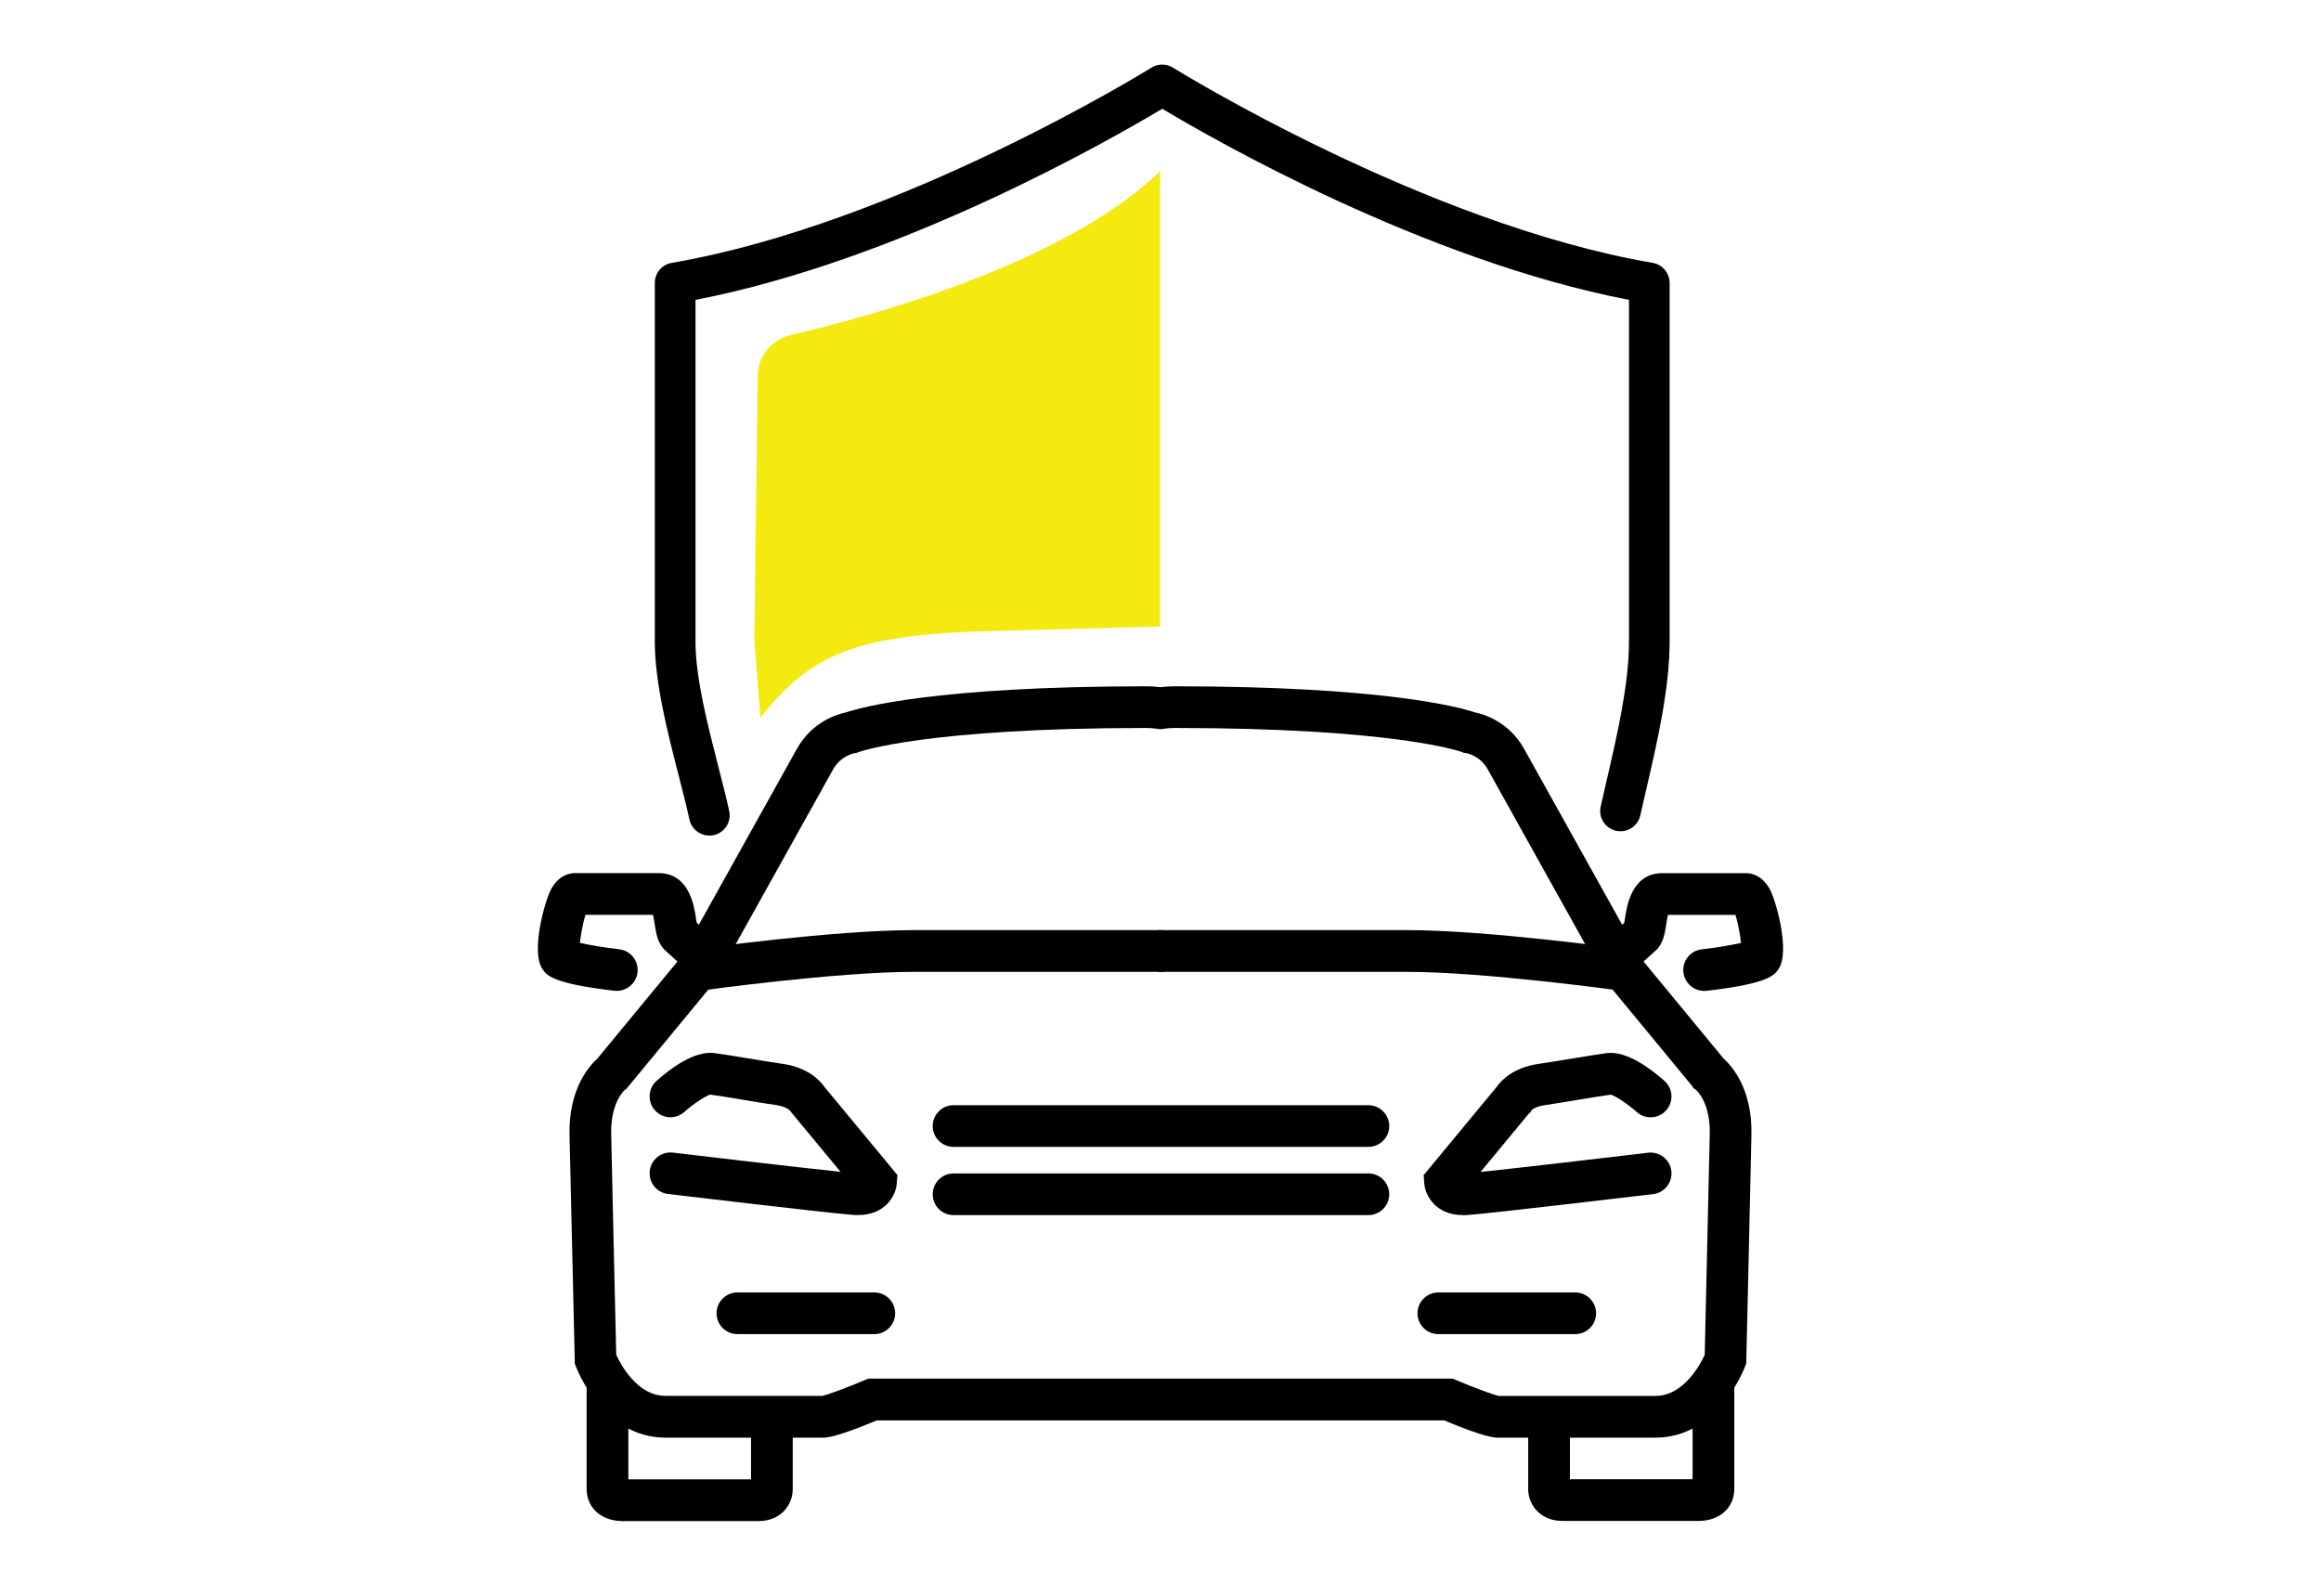
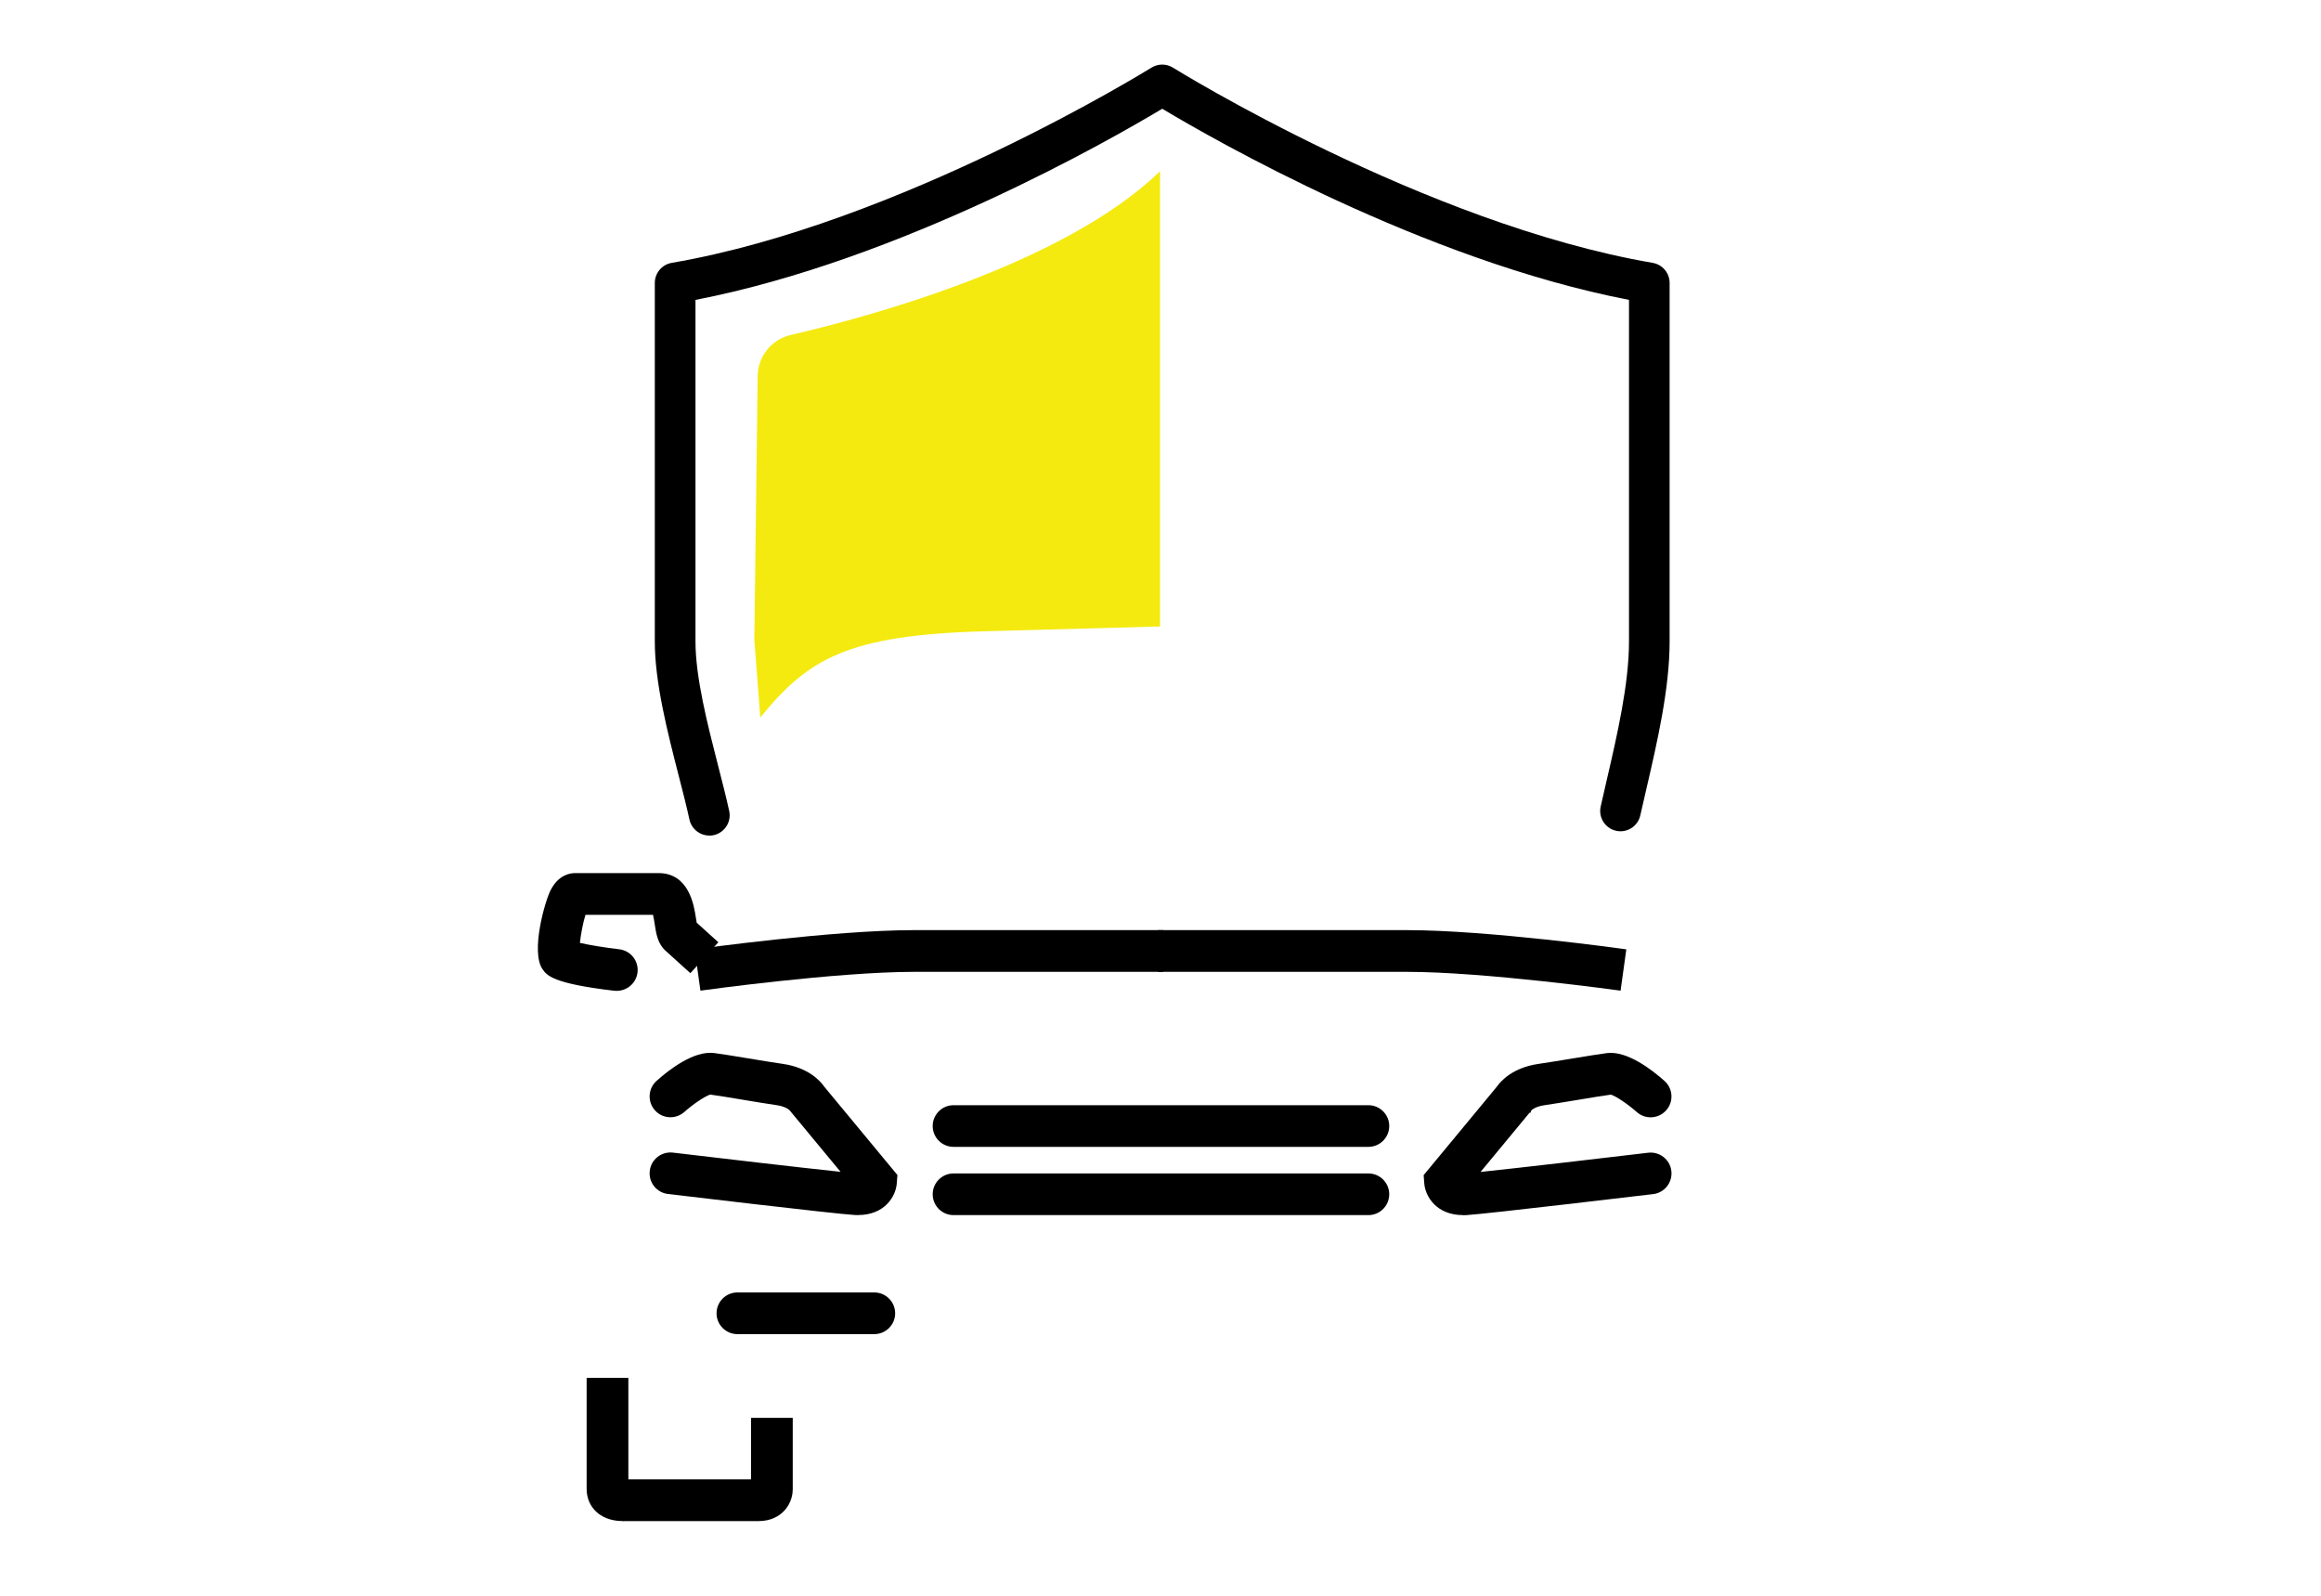
<svg xmlns="http://www.w3.org/2000/svg" id="Layer_1" viewBox="0 0 400 275">
  <defs>
    <style>.cls-1{fill:#f4ea0f;}</style>
  </defs>
  <path d="m122.24,143.99c-1.61,0-3.06-1.12-3.42-2.75-.5-2.3-1.16-4.87-1.86-7.59-1.93-7.51-4.11-16.02-4.11-23.09v-61.81c0-1.7,1.23-3.16,2.91-3.45,39.25-6.73,82.25-33.38,82.68-33.64,1.13-.71,2.57-.71,3.71,0,.43.27,43.46,26.92,82.68,33.64,1.68.29,2.91,1.75,2.91,3.45v61.81c0,8.09-2.13,17.32-4.02,25.46-.36,1.55-.71,3.05-1.03,4.49-.42,1.89-2.29,3.08-4.17,2.66-1.89-.42-3.08-2.29-2.66-4.17.32-1.46.68-2.98,1.04-4.55,1.8-7.77,3.84-16.59,3.84-23.88v-58.89c-35.46-6.86-71.82-27.77-80.44-32.94-8.62,5.17-44.98,26.08-80.44,32.94v58.89c0,6.19,2.07,14.25,3.89,21.35.71,2.78,1.39,5.41,1.92,7.83.41,1.89-.78,3.75-2.67,4.17-.25.06-.5.08-.75.08Z" />
  <path d="m120.71,170.72l-.99-7.12c.97-.13,23.9-3.31,37.8-3.31h42.94v7.19h-42.94c-13.4,0-36.57,3.2-36.81,3.24Z" />
  <path d="m106.31,170.76c-.14,0-.28,0-.42-.02-10.67-1.24-11.67-2.67-12.39-3.72-2.08-3,.41-11.74,1.41-13.65,1.32-2.53,3.2-2.91,4.2-2.91h14.37c5.28,0,6.13,5.6,6.45,7.71.04.25.09.58.14.84l3.73,3.37-4.82,5.33-4.29-3.88c-1.35-1.22-1.61-2.93-1.86-4.58-.07-.43-.17-1.09-.29-1.6h-11.64c-.41,1.29-.8,3.35-.96,4.84,1.64.37,4.29.81,6.78,1.1,1.97.23,3.38,2.01,3.15,3.98-.21,1.83-1.77,3.18-3.57,3.18Z" />
  <path d="m147.87,209.4c-.19,0-.39,0-.59-.02-3.37-.19-30.99-3.48-32.16-3.62-1.97-.23-3.38-2.02-3.14-3.99.23-1.97,2.01-3.37,3.99-3.14,6.57.78,22.22,2.62,28.89,3.31l-8.82-10.65c-.26-.22-.9-.64-2.16-.83-1.73-.25-3.94-.62-6.04-.97-2.16-.36-4.21-.7-5.44-.86-.85.24-2.95,1.64-4.46,2.99-1.48,1.32-3.75,1.2-5.07-.28-1.32-1.48-1.2-3.75.28-5.07,2.21-1.98,6.45-5.24,9.93-4.8,1.33.17,3.57.54,5.94.93,2.05.34,4.21.7,5.9.94,4.41.64,6.46,2.95,7.15,3.95l12.59,15.2-.11,1.45c-.17,2.25-2.1,5.45-6.67,5.45Z" />
  <path d="m107.25,262.12c-1.1,0-2.97-.22-4.44-1.55-1.1-1-1.71-2.41-1.71-3.96v-19.16h7.19v17.48h21.14v-10.59h7.19v12.35c0,.49-.1,2.28-1.57,3.77-.76.76-2.12,1.67-4.31,1.67h-22.99c-.14,0-.3.02-.5.02Z" />
-   <path d="m285.3,247.75h-27.21c-.52,0-2.08,0-9.2-2.97h-97.8c-7.11,2.97-8.67,2.97-9.19,2.97h-27.21c-10.73,0-15.24-11.74-15.43-12.24l-.21-.57v-.61s-.74-31.29-.9-38.82c-.16-7.92,3.46-11.88,4.78-13.06l14.3-17.33c1.78-3.2,17.99-32.26,20.1-36.06,2.64-4.74,7.03-6,8.5-6.3,2.37-.8,15.29-4.49,51.77-4.49.77,0,1.54.05,2.39.15.86-.1,1.64-.15,2.41-.15,36.48,0,49.4,3.69,51.77,4.49,1.47.3,5.86,1.56,8.5,6.3,2.11,3.8,18.32,32.87,20.1,36.06l14.3,17.33c1.32,1.18,4.94,5.14,4.77,13.06-.15,7.54-.88,38.82-.88,38.82v.61s-.23.57-.23.57c-.19.5-4.7,12.24-15.43,12.24Zm-27.04-7.19h27.04c4.85,0,7.72-5.41,8.49-7.08.11-4.63.72-31.25.87-38.11.11-5.39-2.28-7.47-2.39-7.56l-.45-.3-.1-.24-14.92-18.08-.16-.29s-18.03-32.33-20.26-36.35c-1.29-2.32-3.59-2.74-3.69-2.76l-.44-.06-.35-.15c-.08-.03-11.41-4.13-49.52-4.13-.58,0-1.19.05-1.92.15l-.49.07-.49-.07c-.71-.1-1.31-.15-1.89-.15-38.1,0-49.44,4.1-49.55,4.14l-.38.14-.43.07s-2.33.43-3.63,2.75c-2.24,4.02-20.26,36.35-20.26,36.35l-.16.29-15.26,18.49-.28.18s-2.42,2.11-2.31,7.5c.14,6.87.76,33.49.87,38.11.77,1.67,3.62,7.08,8.49,7.08h27.04c1.02-.21,4.51-1.53,7.24-2.69l.67-.28h100.71l.67.28c2.73,1.16,6.22,2.48,7.24,2.69Z" />
  <path d="m279.29,170.72c-.23-.03-23.41-3.24-36.81-3.24h-42.94v-7.19h42.94c13.9,0,36.83,3.17,37.8,3.31l-.99,7.12Z" />
-   <path d="m293.69,170.76c-1.8,0-3.35-1.35-3.57-3.18-.23-1.97,1.18-3.75,3.15-3.98,2.5-.29,5.15-.73,6.78-1.1-.16-1.49-.56-3.55-.96-4.84h-11.64c-.12.51-.22,1.18-.29,1.6-.25,1.65-.51,3.36-1.85,4.58l-4.29,3.88-4.82-5.33,3.73-3.37c.05-.26.1-.59.13-.84.32-2.11,1.17-7.71,6.45-7.71h14.37c1,0,2.87.38,4.2,2.91,1,1.91,3.49,10.65,1.41,13.65-.73,1.05-1.72,2.48-12.39,3.72-.14.02-.28.02-.42.02Z" />
  <path d="m252.14,209.4c-4.57,0-6.5-3.2-6.68-5.44l-.11-1.45,12.59-15.21c.69-1,2.74-3.3,7.15-3.95,1.69-.25,3.85-.6,5.91-.94,2.37-.39,4.61-.76,5.93-.93,3.45-.44,7.71,2.82,9.93,4.8,1.48,1.32,1.61,3.6.28,5.07-1.32,1.48-3.6,1.6-5.07.28-1.52-1.35-3.61-2.76-4.46-2.99-1.22.16-3.27.5-5.43.86-2.11.35-4.32.71-6.05.97-1.37.2-2.01.68-2.22.88l-.16.42-.14-.02-8.45,10.21c6.67-.69,22.32-2.53,28.89-3.31,1.96-.23,3.76,1.17,3.99,3.14.23,1.97-1.17,3.76-3.14,3.99-1.17.14-28.79,3.42-32.16,3.62-.2.01-.4.02-.59.02Z" />
-   <path d="m292.74,262.12c-.19,0-.36,0-.5-.02h-22.99c-2.19,0-3.55-.91-4.31-1.67-1.47-1.48-1.58-3.27-1.57-3.79v-12.32h7.19v10.59h21.14s0-17.48,0-17.48h7.19v19.16c0,1.56-.61,2.96-1.71,3.96-1.47,1.33-3.34,1.55-4.44,1.55Z" />
  <path d="m235.83,209.4h-71.5c-1.98,0-3.59-1.61-3.59-3.59s1.61-3.59,3.59-3.59h71.5c1.98,0,3.59,1.61,3.59,3.59s-1.61,3.59-3.59,3.59Z" />
  <path d="m235.83,197.64h-71.5c-1.98,0-3.59-1.61-3.59-3.59s1.61-3.59,3.59-3.59h71.5c1.98,0,3.59,1.61,3.59,3.59s-1.61,3.59-3.59,3.59Z" />
  <path d="m150.68,229.91h-23.6c-1.98,0-3.59-1.61-3.59-3.59s1.61-3.59,3.59-3.59h23.6c1.98,0,3.59,1.61,3.59,3.59s-1.61,3.59-3.59,3.59Z" />
-   <path d="m271.48,229.91h-23.6c-1.98,0-3.59-1.61-3.59-3.59s1.61-3.59,3.59-3.59h23.6c1.98,0,3.59,1.61,3.59,3.59s-1.61,3.59-3.59,3.59Z" />
  <path class="cls-1" d="m130,110.37l.58-45.58c.04-3.38,2.38-6.29,5.68-7.06,13.34-3.09,47.12-12.19,63.66-28.22v78.45l-30.36.83c-23.68.66-30.36,4.83-38.53,14.86l-1.02-13.29Z" />
</svg>